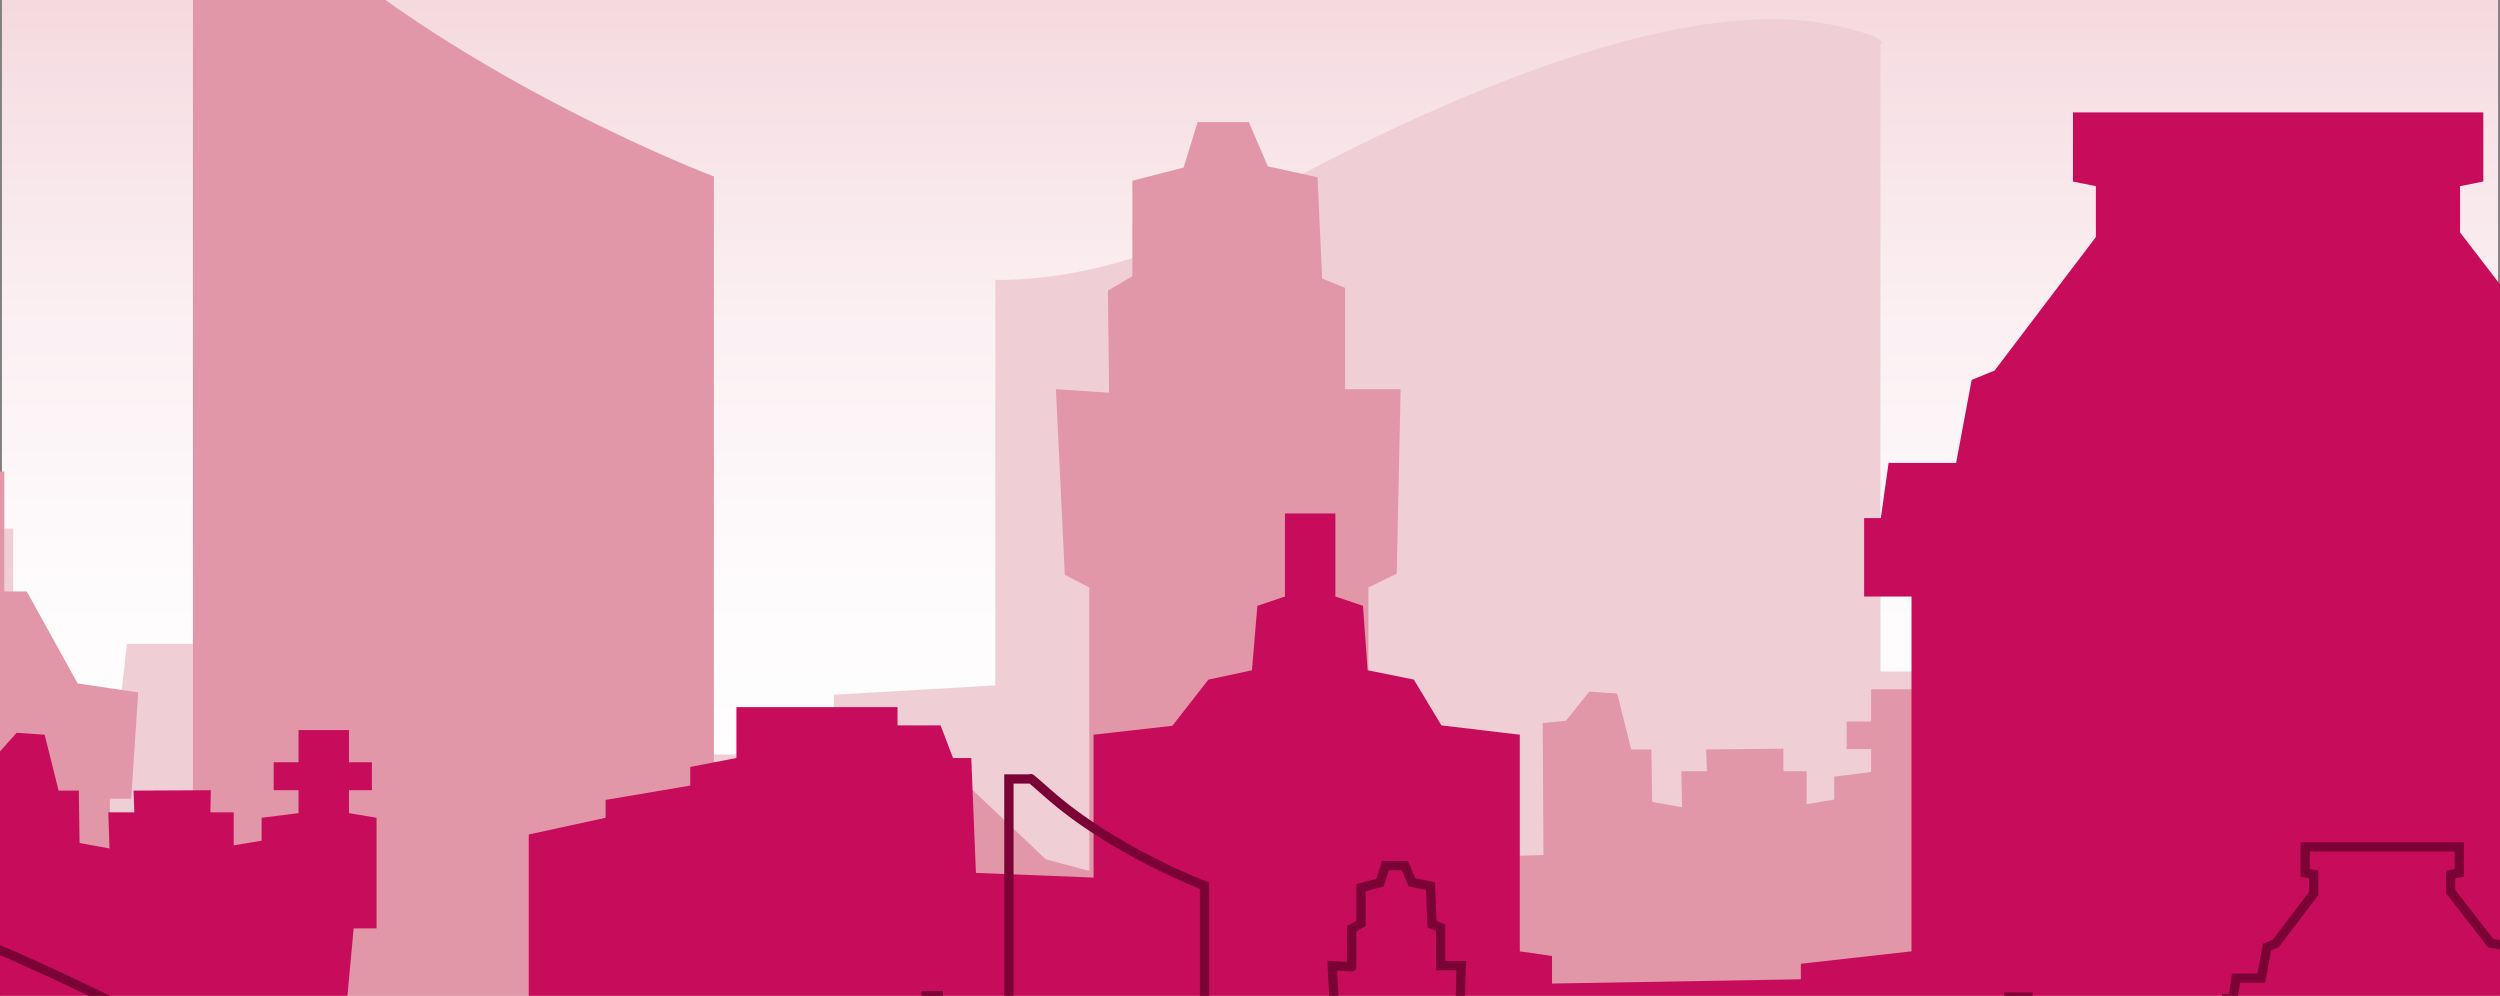
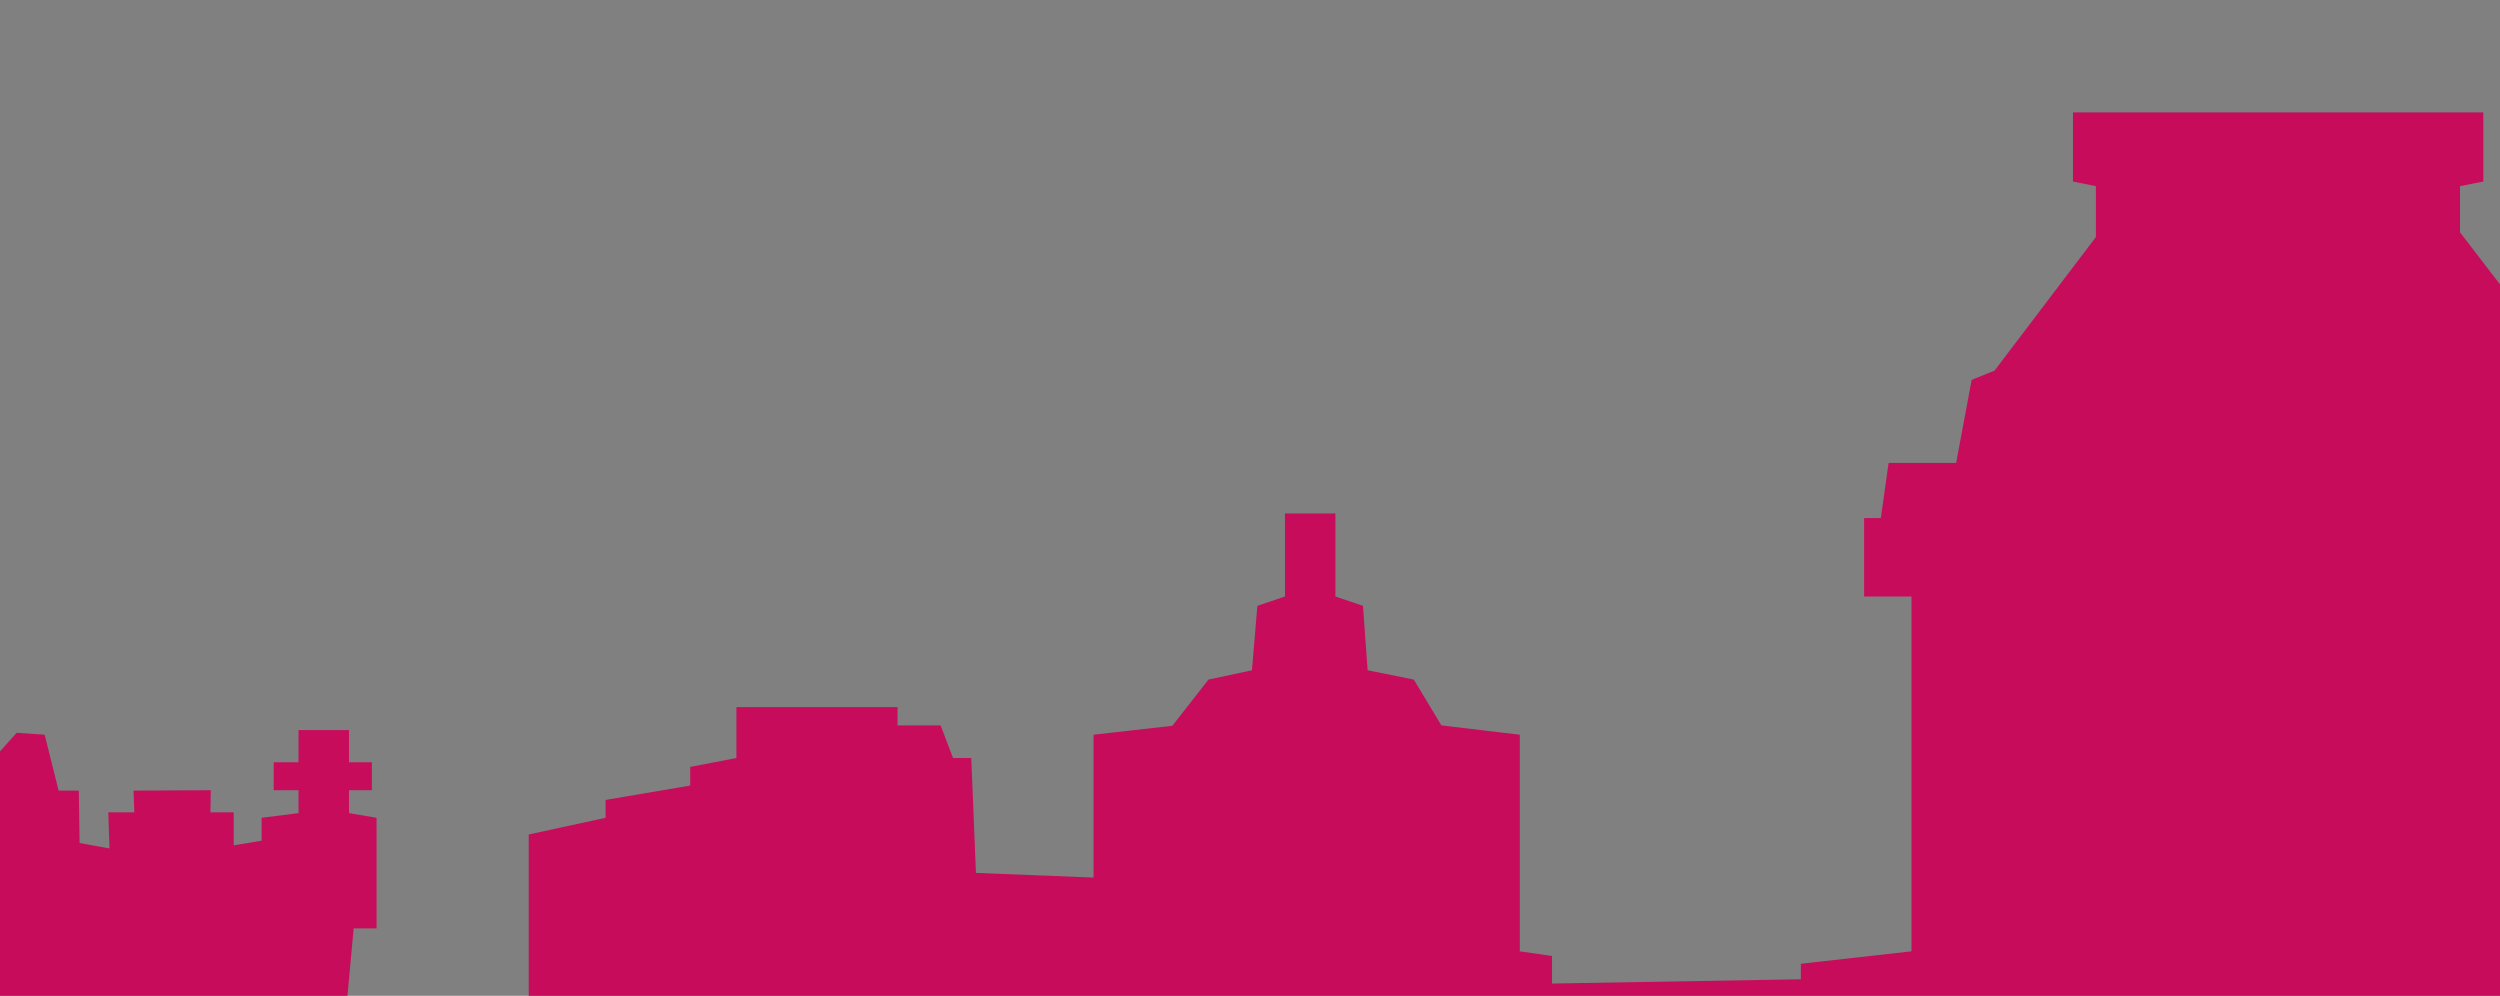
<svg xmlns="http://www.w3.org/2000/svg" version="1.1" width="954" height="380" viewBox="0 0 954 380">
  <rect x="0" y="0" width="954" height="380" fill="#808080" stroke="none" />
  <svg id="a" viewBox="0 0 644 390" width="954" height="578" x="0" y="-99">
    <defs>
      <style>.f{clip-path:url(#d);}.g{clip-path:url(#b);}.h{clip-path:url(#e);}.i{stroke:#7b0235;stroke-miterlimit:10;stroke-width:2.4px;}.i,.j{fill:none;}.k{fill:#f0ced5;}.l{fill:url(#c);}.m{fill:#e297a8;}.n{fill:#c70c5b;}</style>
      <clipPath id="b">
        <rect class="j" x=".5" y="-51.2" width="643" height="339.8" />
      </clipPath>
      <linearGradient id="c" x1="1169.2" y1="1032.2" x2="1171.2" y2="1032.2" gradientTransform="translate(171971.3 194719.5) rotate(-90) scale(166.3 -166.3)" gradientUnits="userSpaceOnUse">
        <stop offset="0" stop-color="#fff" />
        <stop offset=".2" stop-color="#fefbfc" />
        <stop offset=".4" stop-color="#fbf0f3" />
        <stop offset=".6" stop-color="#f6dfe4" />
        <stop offset=".8" stop-color="#efc6cf" />
        <stop offset=".9" stop-color="#e6a6b4" />
        <stop offset="1" stop-color="#e297a8" />
      </linearGradient>
      <clipPath id="d">
-         <rect class="j" x="0" y="-51.2" width="644" height="496.2" />
-       </clipPath>
+         </clipPath>
      <clipPath id="e">
-         <rect class="j" x="0" y="-51.2" width="644" height="496.2" />
-       </clipPath>
+         </clipPath>
    </defs>
    <g class="g">
-       <polygon class="l" points="0 288.6 .5 -51.2 643.5 -51.2 643.5 288.6 0 288.6" />
-     </g>
+       </g>
    <g class="f">
-       <path class="k" d="m3.4,202.9v47.5s27.3,0,27.3,0l2-17.8h38.7s2-14.3,2-14.3h12.3l.8-8.3h21.4l.7,8.3h6.4l2,14.3h47.1l2,28.5h48.7v-15.4l41.6-2.4v-104.5s24.2,1.2,51.1-11.9c7.7-3.7,109.6-66.6,166.2-53.4,14.2,3.3,10.7,4.7,10.7,4.7v161.5s116.4,0,116.4,0v8.3l42.8-1v77.4H.5v-121.5h2.9Z" />
-       <path class="m" d="m643.5,386.9v-144h-7.1v-4.7h-41.6s0,13.1,0,13.1l-11.9,2.4v4.8l-21.7,3.7v4.6l-19.8,4.3v51.5l-47.5-1.2,2.4-26.1h5.9v-28.5l-7.1-1.2v-5.9h5.9v-7.1h-5.9s0-8.3,0-8.3h-13.1v8.3h-6.3v7.1h6.3s0,5.9,0,5.9l-9.5,1.2v5.9l-7.1,1.2v-8.5h-6v-5.8c0,0-19.9.2-19.9.2l.2,5.6h-6.6l.2,9.3-7.7-1.4-.2-13.5h-5.2l-3.6-14.4-7.2-.5-6,7.5-6,.6.2,34-45.1,1.2v-70.1s7.3-3.6,7.3-3.6l1-47.5h-14.3v-26.1l-5.9-2.4-1.2-26.1-12.8-2.8-4.9-11.4h-13.2s-3.6,11.7-3.6,11.7l-13.2,3.4v24.6l-6.3,3.7.3,26.3-13.7-.9,2.3,47.8,6.3,3.3v73s-11.2-3-11.2-3l-22.6-21.4-2.5-1.1-2.2-6h-7.1l-2.4,5.9-4.8,1.2-19,23.7-1.2,16.6-23.7,1.2V112.2s-63.3-23.9-108.1-64.1c-13.5-12.1-11-9.3-11-9.3h-15.1v240.8s-21.4,2.4-21.4,2.4v-9.5s5.5,0,5.5,0l1.8-27.4-15.6-2.3-13.1-23.7H1.1v-30.9s-1.1,0-1.1,0l-.3,198.7h643.8Z" />
-     </g>
+       </g>
    <polygon class="n" points="534 113.5 539.9 114.7 539.9 127.8 513.8 162.2 507.9 164.6 503.9 186 486.5 186 484.5 200.2 480.2 200.2 480.2 220.4 492.4 220.4 492.4 264.3 492.4 311.8 463.9 315 463.9 319 399.8 320.1 399.8 313 391.5 311.8 391.5 256 371.3 253.6 364.2 241.8 352.3 239.4 351.1 222.8 344 220.4 344 199 331 199 331 220.4 323.9 222.8 322.5 239.4 311.3 241.8 302 253.7 281.7 256 281.7 292.8 251.4 291.6 250.2 262 245.5 262 242.3 253.6 231.2 253.6 231.2 248.9 189.7 248.9 189.7 262 177.8 264.3 177.8 269.1 156 272.8 156 277.4 136.2 281.7 136.2 333.2 88.7 332 91.1 305.9 97 305.9 97 277.4 89.9 276.2 89.9 270.3 95.8 270.3 95.8 263.1 89.9 263.1 89.9 254.8 76.9 254.8 76.9 263.1 70.5 263.1 70.5 270.3 76.9 270.3 76.9 276.2 67.4 277.4 67.4 283.3 60.2 284.5 60.2 276 54.2 276 54.3 270.3 34.4 270.4 34.6 276 27.9 276 28.2 285.3 20.5 283.9 20.3 270.4 15.1 270.4 11.5 256 4.3 255.5 0 260.3 0 440.2 644 440.2 644 140 633.7 126.6 633.7 114.7 639.7 113.5 639.7 95.7 534 95.7 534 113.5" />
    <g class="h">
-       <path class="i" d="m646,444.4v-134l-4.4-.7-10.3-13.3v-4.4l2.2-.4v-6.7h-39.7s0,6.7,0,6.7l2.2.4v4.9l-9.8,12.9-2.2.9-1.5,8h-6.5s-.8,5.3-.8,5.3h-1.6v7.6h4.6v34.2l-10.7,1.2v1.5l-24.1.4v-2.7l-3.1-.4v-20.9s-7.6-.9-7.6-.9l-2.7-4.4-4.5-.9-.4-6.2-2.7-.9v-8h-4.9v8s-2.7.9-2.7.9l-.5,6.2-4.2.9-3.5,4.4-7.6.9v13.8l-11.4-.4-.4-11.1h-1.8l-1.2-3.1h-4.1v-1.8h-15.6s0,4.9,0,4.9l-4.5.9v1.8l-8.2,1.4v1.7l-7.4,1.6v19.3l-17.8-.4.9-9.8h2.2v-10.7l-2.7-.4v-2.2h2.2v-2.7h-2.2s0-3.1,0-3.1h-4.9v3.1h-2.4v2.7h2.4s0,2.2,0,2.2l-3.6.4v2.2l-2.7.4v-3.2h-2.3v-2.2s-7.5,0-7.5,0v2.1c0,0-2.4,0-2.4,0v3.5c0,0-2.8-.5-2.8-.5v-5h-2l-1.3-5.4-2.7-.2-2.3,2.8-2.3.2v12.7c0,0-16.9.4-16.9.4v-26.2s2.7-1.3,2.7-1.3l.4-17.8h-5.3v-9.8l-2.2-.9-.4-9.8-4.8-1-1.8-4.3h-5s-1.4,4.4-1.4,4.4l-4.9,1.3v9.2l-2.4,1.4v9.8c.1,0-5-.3-5-.3l.9,17.9,2.4,1.2v27.3s-4.2-1.1-4.2-1.1l-8.5-8-.9-.4-.8-2.3h-2.7l-.9,2.2-1.8.4-7.1,8.9-.4,6.2-8.9.4v-73.3s-23.8-9-40.6-24c-5.1-4.5-4.1-3.5-4.1-3.5h-5.7v90.1s-8,.9-8,.9v-3.6s2.1,0,2.1,0l.7-10.3-5.9-.8-4.9-8.9h-2.2v-11.6s-3.1,0-3.1,0v2.2l-5.3,1.3.4,4.9,4.9.4v2.7h-2.5s-3.6,8.9-3.6,8.9l-5.7.8,1,10.1h2.1c0,.1.4,3.7.4,3.7l-8.3-2-4.5-12.2h-3.1l-15.6,31.1h-23.6l-.4-23.1h-6.7l-.9-2.7h-3.1v-3.1h-4.5v3.1h-3.6v-4.7s-4.9,0-4.9,0v4.7h-4.1l-.8,2.7h-5.8v17.8h-10.3l-.7-6.7h-14.5s-.8-5.3-.8-5.3h-4.6l-.3-3.1h-8l-.3,3.1h-2.4l-.7,5.3h-17.7l-.7,10.7h-18.3v-5.8l-15.6-.9v-39.1s-9.1.4-19.2-4.4c-1.5-.7-15.2-7.5-28.4-13v133.6h648.1Z" />
+       <path class="i" d="m646,444.4v-134l-4.4-.7-10.3-13.3v-4.4l2.2-.4v-6.7h-39.7s0,6.7,0,6.7l2.2.4v4.9l-9.8,12.9-2.2.9-1.5,8h-6.5s-.8,5.3-.8,5.3h-1.6v7.6h4.6v34.2l-10.7,1.2v1.5l-24.1.4v-2.7l-3.1-.4v-20.9s-7.6-.9-7.6-.9l-2.7-4.4-4.5-.9-.4-6.2-2.7-.9v-8h-4.9v8s-2.7.9-2.7.9l-.5,6.2-4.2.9-3.5,4.4-7.6.9v13.8l-11.4-.4-.4-11.1h-1.8l-1.2-3.1h-4.1v-1.8h-15.6s0,4.9,0,4.9l-4.5.9v1.8l-8.2,1.4v1.7l-7.4,1.6v19.3l-17.8-.4.9-9.8h2.2v-10.7l-2.7-.4v-2.2h2.2v-2.7h-2.2s0-3.1,0-3.1h-4.9v3.1h-2.4v2.7h2.4s0,2.2,0,2.2l-3.6.4v2.2l-2.7.4v-3.2h-2.3v-2.2s-7.5,0-7.5,0v2.1c0,0-2.4,0-2.4,0v3.5c0,0-2.8-.5-2.8-.5v-5h-2l-1.3-5.4-2.7-.2-2.3,2.8-2.3.2v12.7c0,0-16.9.4-16.9.4v-26.2s2.7-1.3,2.7-1.3l.4-17.8h-5.3v-9.8l-2.2-.9-.4-9.8-4.8-1-1.8-4.3h-5s-1.4,4.4-1.4,4.4l-4.9,1.3v9.2l-2.4,1.4v9.8c.1,0-5-.3-5-.3l.9,17.9,2.4,1.2v27.3s-4.2-1.1-4.2-1.1l-8.5-8-.9-.4-.8-2.3h-2.7l-.9,2.2-1.8.4-7.1,8.9-.4,6.2-8.9.4s-23.8-9-40.6-24c-5.1-4.5-4.1-3.5-4.1-3.5h-5.7v90.1s-8,.9-8,.9v-3.6s2.1,0,2.1,0l.7-10.3-5.9-.8-4.9-8.9h-2.2v-11.6s-3.1,0-3.1,0v2.2l-5.3,1.3.4,4.9,4.9.4v2.7h-2.5s-3.6,8.9-3.6,8.9l-5.7.8,1,10.1h2.1c0,.1.4,3.7.4,3.7l-8.3-2-4.5-12.2h-3.1l-15.6,31.1h-23.6l-.4-23.1h-6.7l-.9-2.7h-3.1v-3.1h-4.5v3.1h-3.6v-4.7s-4.9,0-4.9,0v4.7h-4.1l-.8,2.7h-5.8v17.8h-10.3l-.7-6.7h-14.5s-.8-5.3-.8-5.3h-4.6l-.3-3.1h-8l-.3,3.1h-2.4l-.7,5.3h-17.7l-.7,10.7h-18.3v-5.8l-15.6-.9v-39.1s-9.1.4-19.2-4.4c-1.5-.7-15.2-7.5-28.4-13v133.6h648.1Z" />
    </g>
  </svg>
</svg>